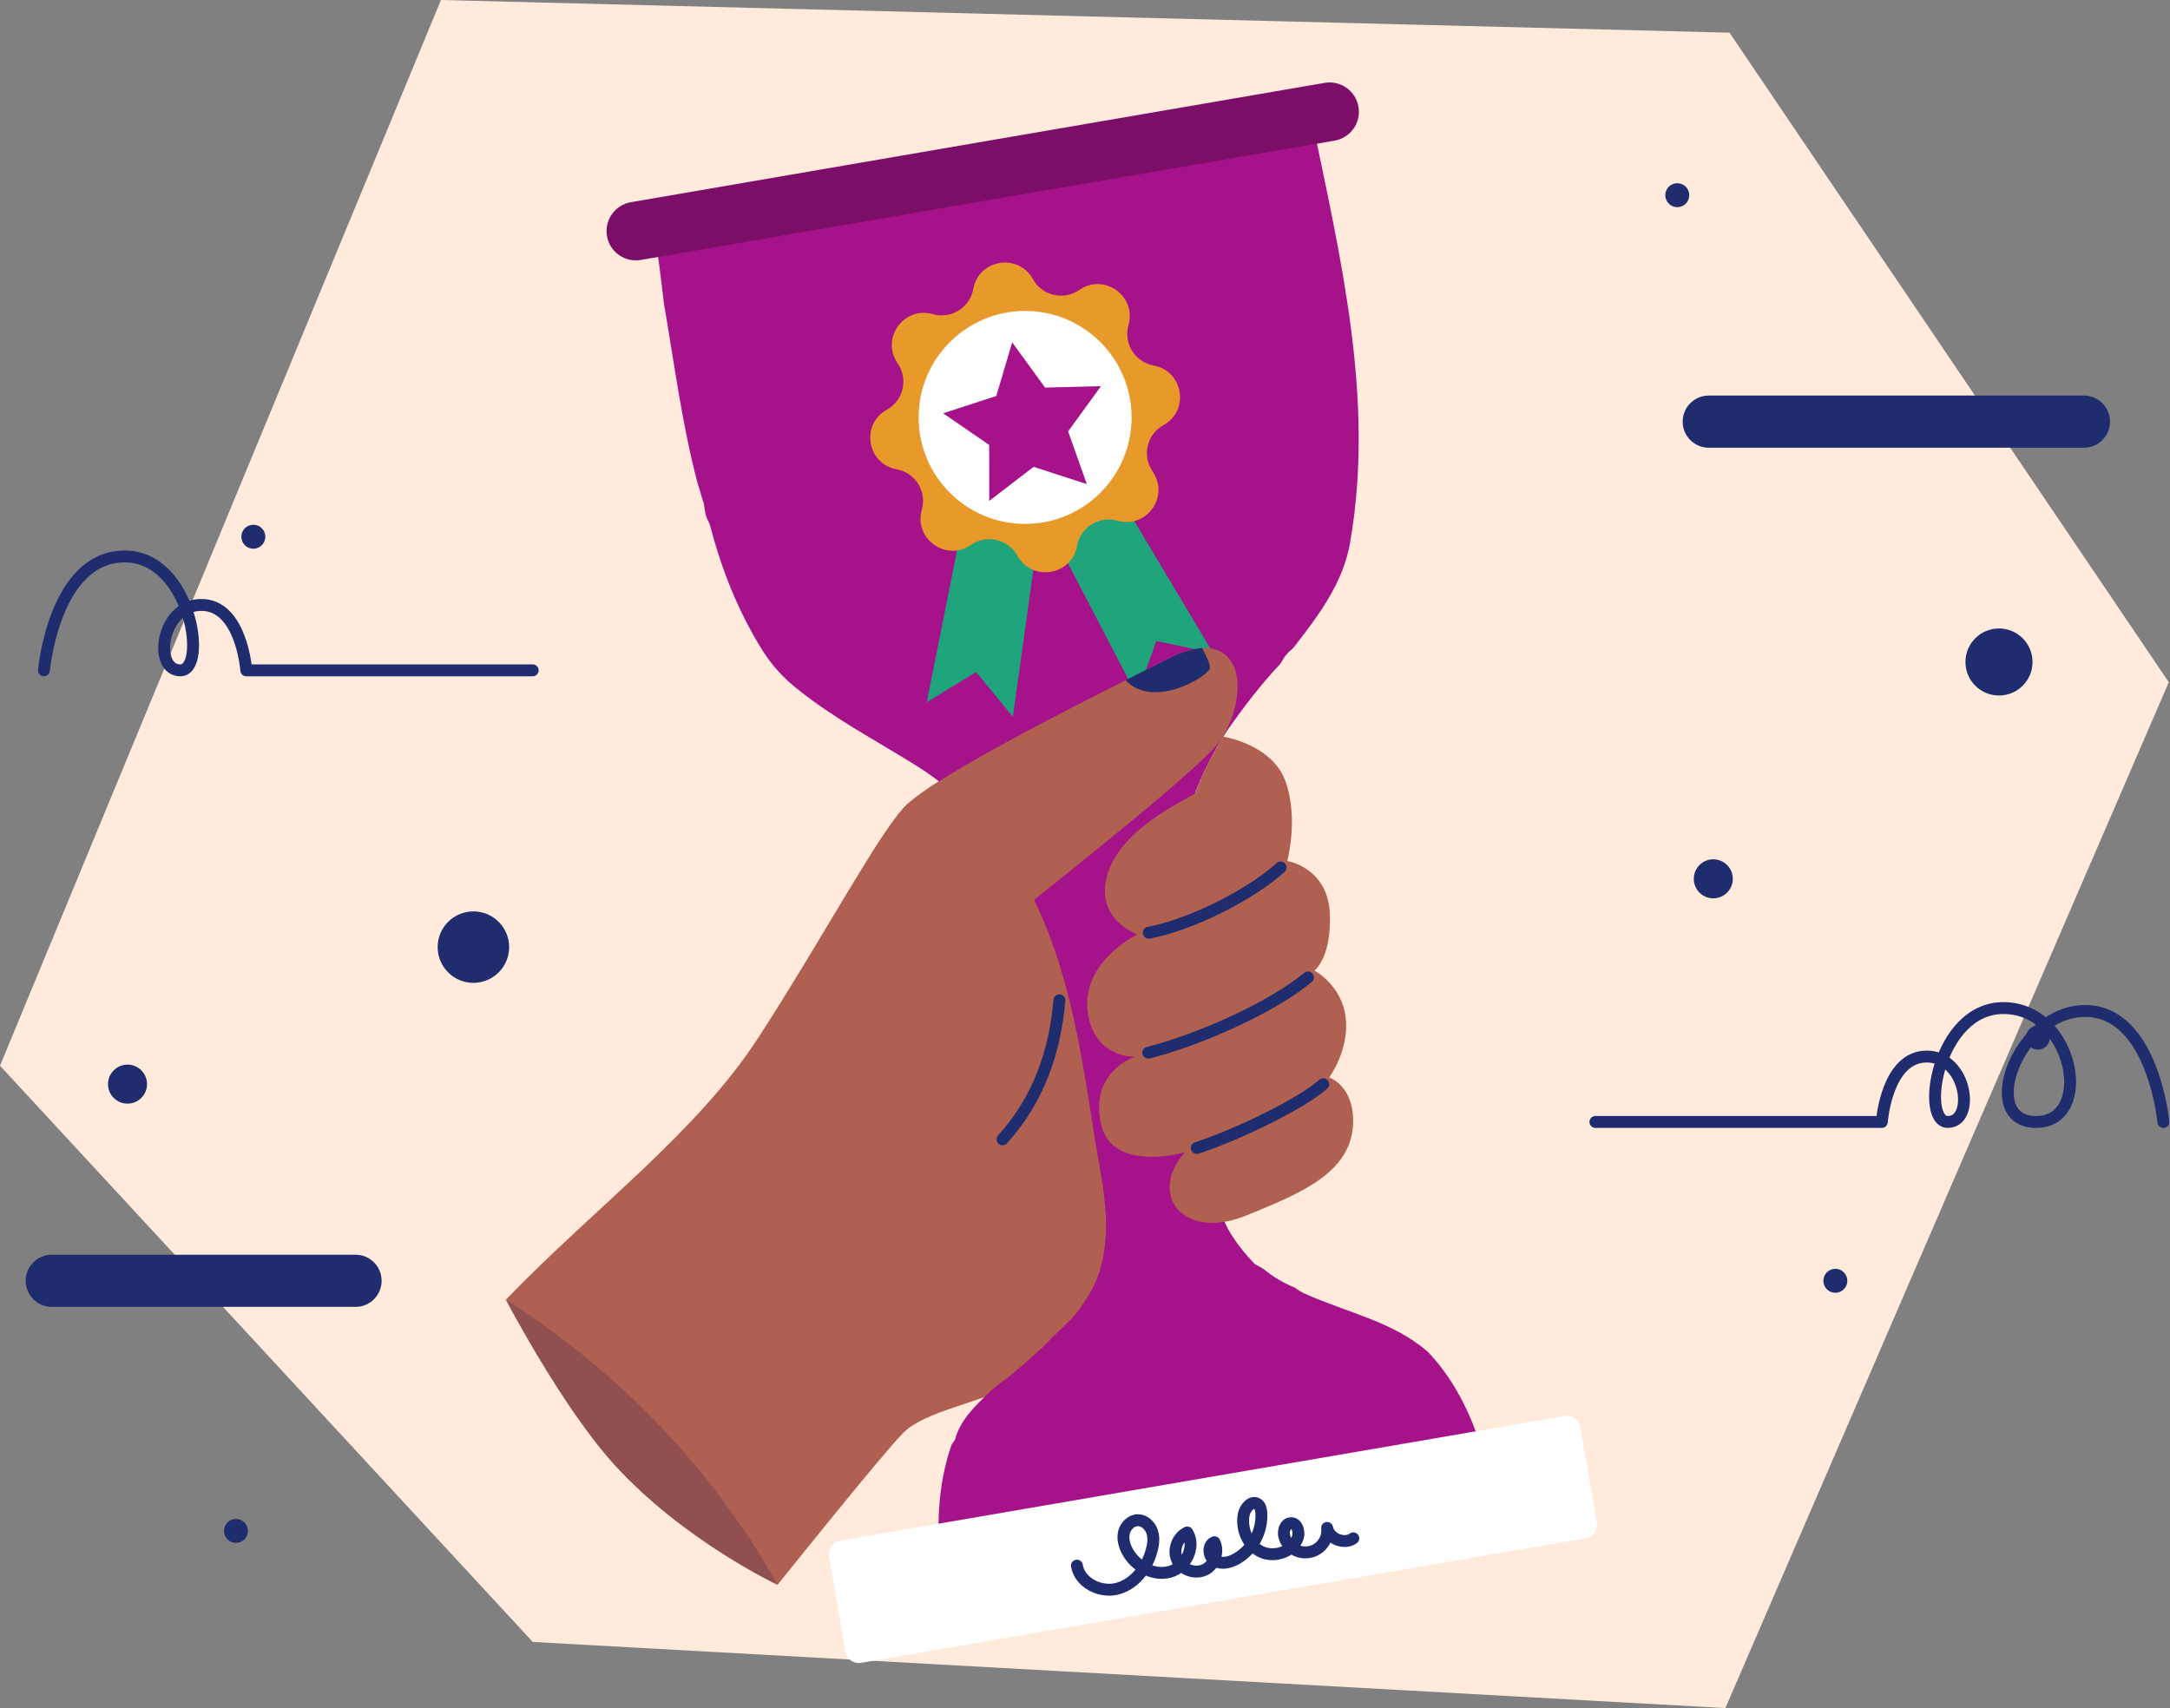
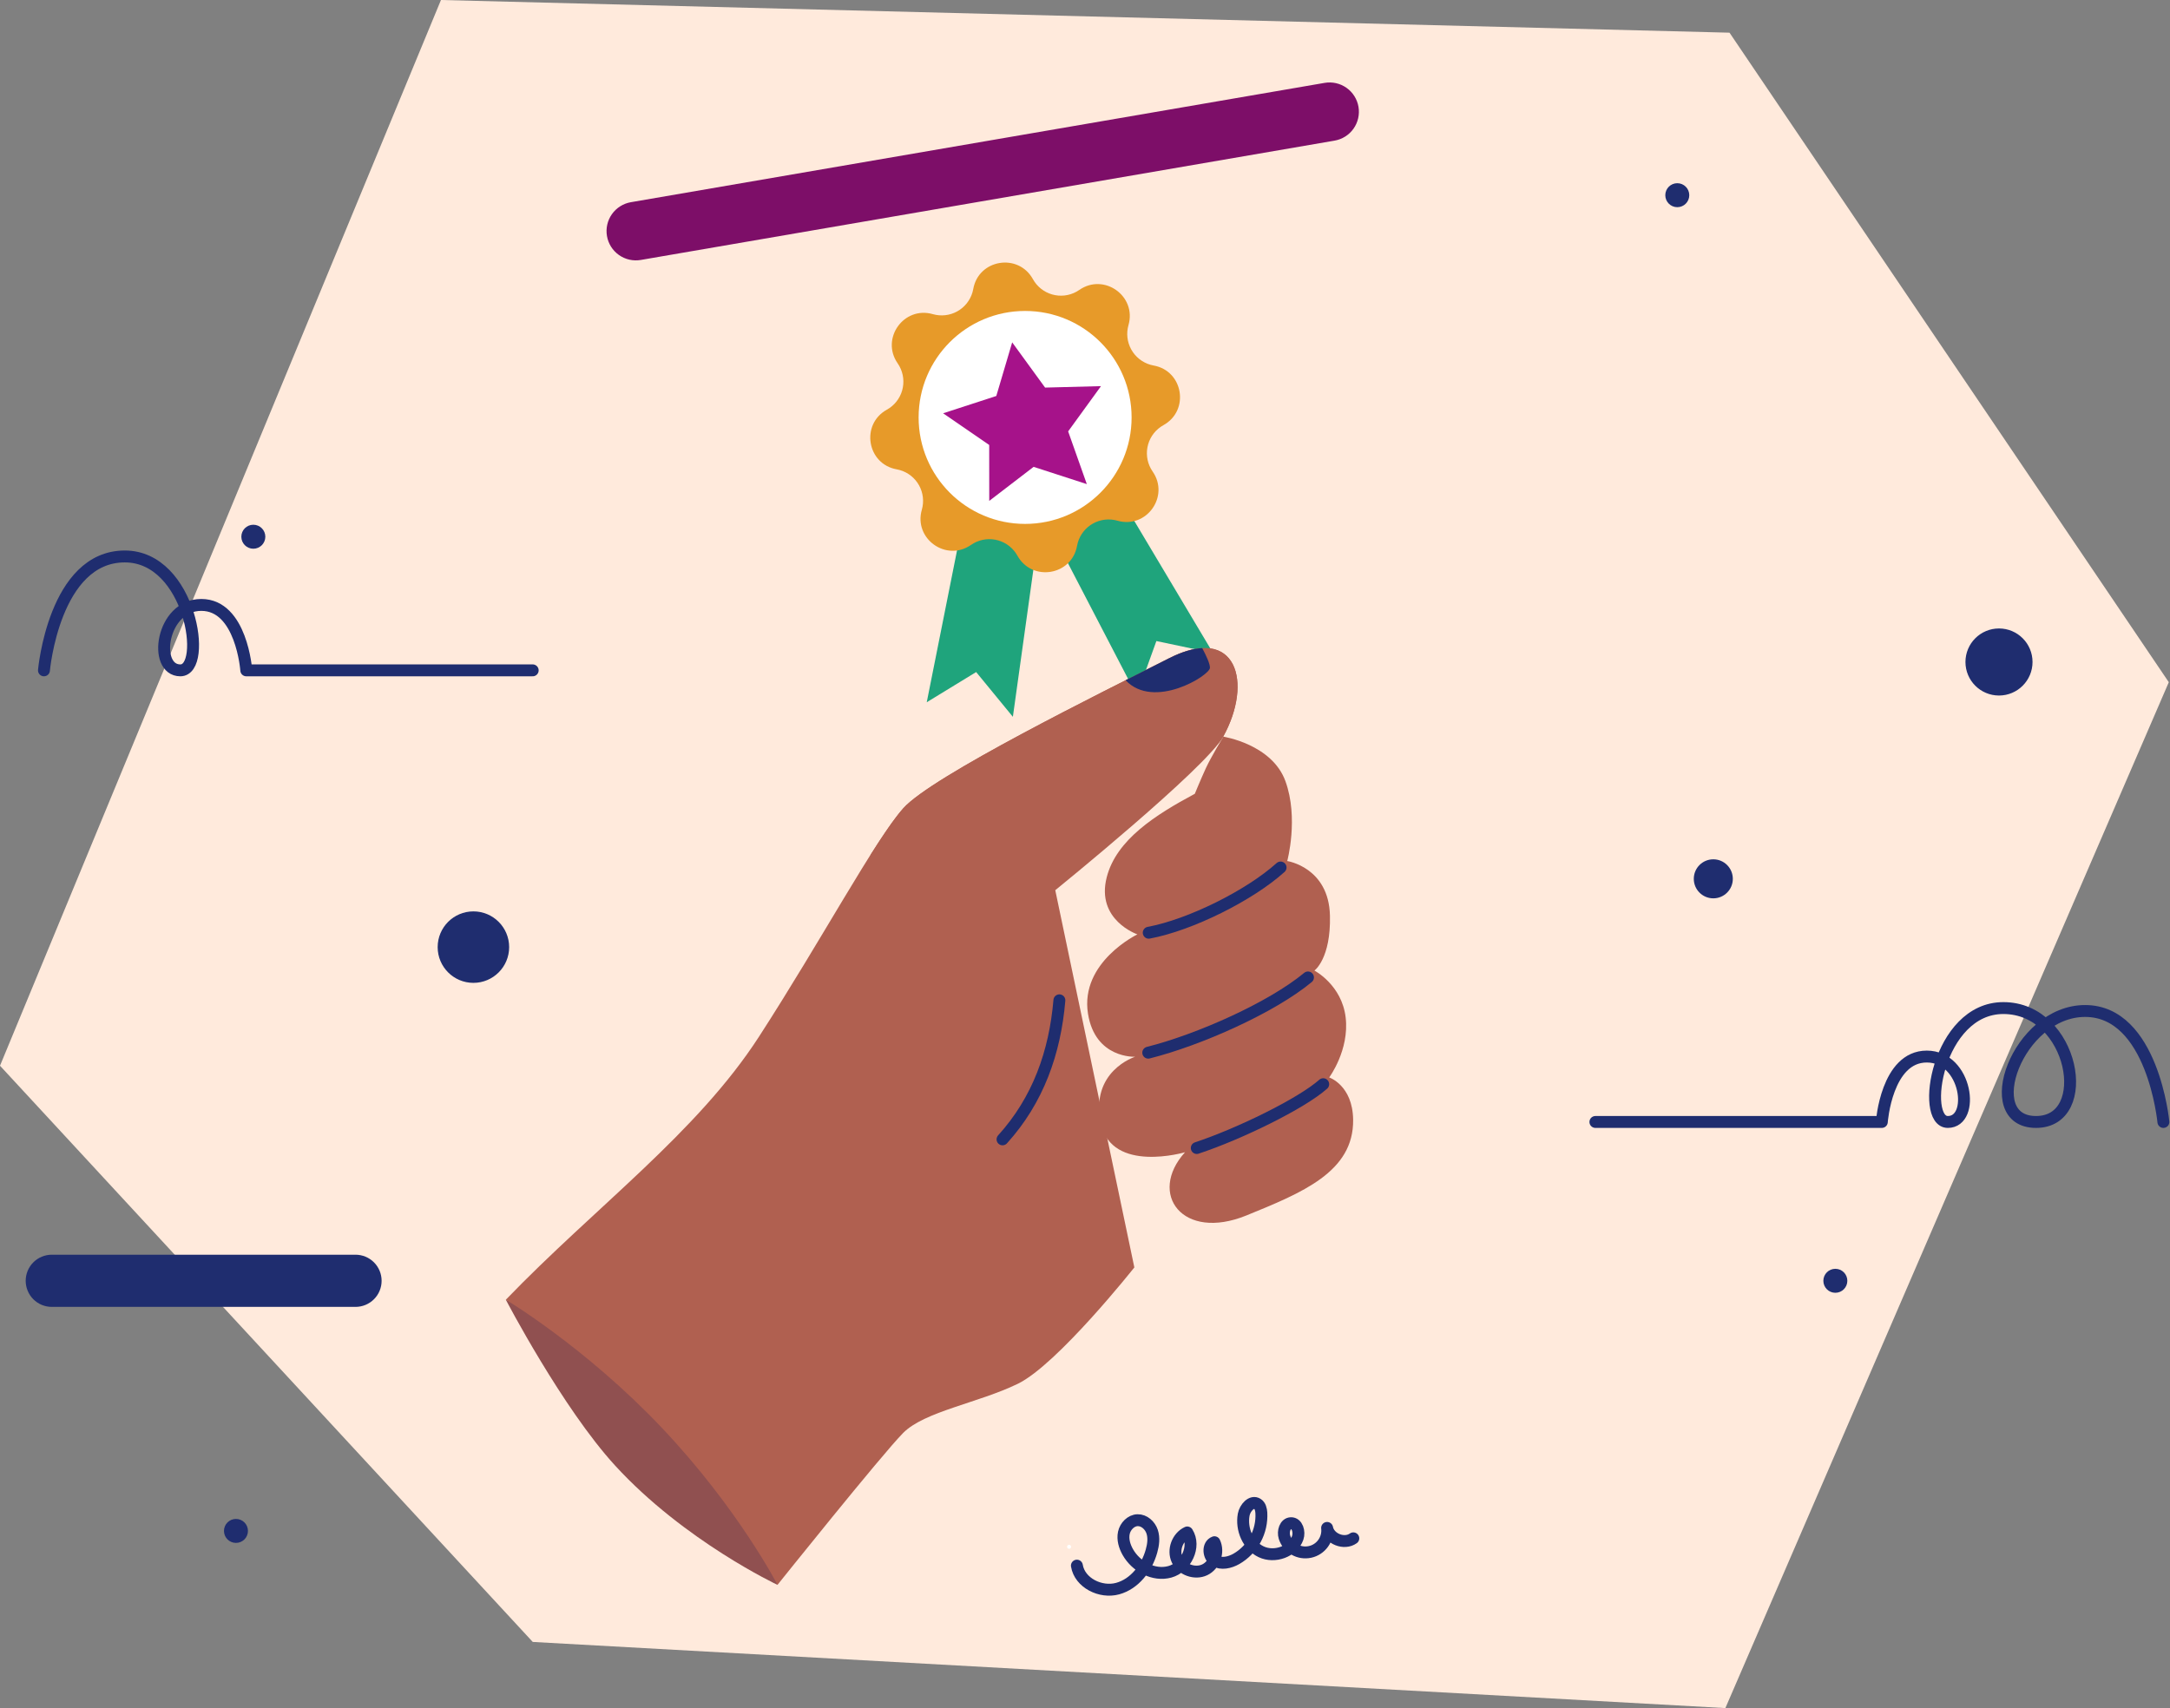
<svg xmlns="http://www.w3.org/2000/svg" id="eHsQRiqZPkx1" viewBox="0 0 1641 1292" shape-rendering="geometricPrecision" text-rendering="geometricPrecision">
  <rect x="0" y="0" width="1641" height="1292" fill="#808080" stroke="none" />
  <style>
#eHsQRiqZPkx19_tr {animation: eHsQRiqZPkx19_tr__tr 3000ms linear infinite normal forwards}@keyframes eHsQRiqZPkx19_tr__tr { 0% {transform: translate(382.53px,1257.773px) rotate(0deg)} 6.667% {transform: translate(382.53px,1257.773px) rotate(1.898deg)} 16.667% {transform: translate(382.53px,1257.773px) rotate(0deg)} 100% {transform: translate(382.53px,1257.773px) rotate(0deg)}}
</style>
  <g clip-path="url(#eHsQRiqZPkx36)">
    <g>
      <path d="M1307.9,24.72L333.47,0L0,806.03l402.88,435.8l901.88,50.03l335.33-775.89L1307.9,24.72Z" fill="#ffeadc" />
-       <path d="M1575.91,301.66h-283.72c-9.52,0-17.23,7.714-17.23,17.23s7.71,17.23,17.23,17.23h283.72c9.52,0,17.23-7.714,17.23-17.23s-7.71-17.23-17.23-17.23Z" fill="#1f2d6f" stroke="#1f2d6f" stroke-width="5" stroke-miterlimit="10" />
      <path d="M39.16,951.46h229.69c2.263-.001,4.504.443,6.595,1.309c2.091.865,3.991,2.134,5.591,3.735c1.601,1.6,2.87,3.5,3.735,5.591.866,2.091,1.31,4.332,1.309,6.595.001,2.263-.443,4.504-1.309,6.595-.865,2.091-2.134,3.991-3.735,5.591-1.6,1.601-3.5,2.87-5.591,3.735-2.091.866-4.332,1.31-6.595,1.309h-229.69c-2.263.001-4.504-.443-6.595-1.309-2.091-.865-3.991-2.134-5.591-3.735-1.6-1.6-2.869-3.5-3.735-5.591s-1.31-4.332-1.309-6.595c-.001-2.263.444-4.504,1.309-6.595s2.135-3.991,3.735-5.591c1.6-1.601,3.5-2.87,5.591-3.735c2.091-.866,4.332-1.31,6.595-1.309v0Z" fill="#1f2d6f" stroke="#1f2d6f" stroke-width="5" stroke-miterlimit="10" />
      <path d="M33.24,507c0,0,7.7-86.14,61.15-86.14c49.92,0,63,86.14,42,86.14s-14.6-49.48,15.85-49.48s34,49.48,34,49.48h216.6M1636,848.56c0,0-8-83.93-59.19-83.93s-81.28,83.93-37.11,83.93s28.72-86.14-24.73-86.14c-49.92,0-63,86.14-42,86.14s14.58-49.47-15.9-49.47-34,49.47-34,49.47h-216.6" fill="none" stroke="#1f2d6f" stroke-width="9" stroke-linecap="round" stroke-linejoin="round" />
      <path d="M178.44,1164.43c3.629,0,6.57-2.94,6.57-6.57s-2.941-6.57-6.57-6.57-6.57,2.94-6.57,6.57s2.941,6.57,6.57,6.57Z" fill="#1f2d6f" stroke="#1f2d6f" stroke-width="5" stroke-miterlimit="10" />
      <path d="M1387.93,975.26c3.63,0,6.57-2.941,6.57-6.57s-2.94-6.57-6.57-6.57-6.57,2.941-6.57,6.57s2.94,6.57,6.57,6.57Z" fill="#1f2d6f" stroke="#1f2d6f" stroke-width="5" stroke-miterlimit="10" />
      <path d="M1268.4,154.2c3.63,0,6.57-2.941,6.57-6.57s-2.94-6.57-6.57-6.57-6.57,2.941-6.57,6.57s2.94,6.57,6.57,6.57Z" fill="#1f2d6f" stroke="#1f2d6f" stroke-width="5" stroke-miterlimit="10" />
      <path d="M191.58,412.51c3.629,0,6.57-2.941,6.57-6.57s-2.941-6.57-6.57-6.57c-3.628,0-6.57,2.941-6.57,6.57s2.942,6.57,6.57,6.57Z" fill="#1f2d6f" stroke="#1f2d6f" stroke-width="5" stroke-miterlimit="10" />
-       <path d="M1541.11,791.36c3.63,0,6.57-2.942,6.57-6.57c0-3.629-2.94-6.57-6.57-6.57s-6.57,2.941-6.57,6.57c0,3.628,2.94,6.57,6.57,6.57Z" fill="#1f2d6f" stroke="#1f2d6f" stroke-width="5" stroke-miterlimit="10" />
      <path d="M358,740.86c13.548,0,24.53-10.982,24.53-24.53s-10.982-24.53-24.53-24.53-24.53,10.982-24.53,24.53s10.982,24.53,24.53,24.53Z" fill="#1f2d6f" stroke="#1f2d6f" stroke-width="5" stroke-miterlimit="10" />
      <path d="M1295.64,676.93c6.77,0,12.26-5.489,12.26-12.26s-5.49-12.26-12.26-12.26-12.26,5.489-12.26,12.26s5.49,12.26,12.26,12.26Z" fill="#1f2d6f" stroke="#1f2d6f" stroke-width="5" stroke-miterlimit="10" />
      <path d="M1511.68,523.54c12.63,0,22.86-10.235,22.86-22.86s-10.23-22.86-22.86-22.86-22.86,10.235-22.86,22.86s10.23,22.86,22.86,22.86Z" fill="#1f2d6f" stroke="#1f2d6f" stroke-width="5" stroke-miterlimit="10" />
-       <path d="M96.43,832.21c6.771,0,12.26-5.489,12.26-12.26s-5.489-12.26-12.26-12.26-12.26,5.489-12.26,12.26s5.489,12.26,12.26,12.26Z" fill="#1f2d6f" stroke="#1f2d6f" stroke-width="5" stroke-miterlimit="10" />
      <path d="M674.83,871.91c11.018,0,19.95-8.932,19.95-19.95s-8.932-19.95-19.95-19.95-19.95,8.932-19.95,19.95s8.932,19.95,19.95,19.95Z" fill="#1f2d6f" stroke="#1f2d6f" stroke-width="5" stroke-miterlimit="10" />
      <path d="M808.46,1171.37c.297,0,.587-.09.833-.25.247-.17.439-.4.553-.68.113-.27.143-.57.085-.86s-.201-.56-.41-.77c-.21-.21-.477-.35-.768-.41s-.593-.03-.867.08c-.274.12-.508.31-.673.56-.165.24-.253.53-.253.83c0,.4.158.78.439,1.06.282.28.663.44,1.061.44Z" fill="#fff" />
      <g id="eHsQRiqZPkx19_tr" transform="translate(382.53,1257.773) rotate(0)">
        <g transform="translate(-382.53,-1257.773)">
          <path d="M382.52,983c0,0,42.66,81.81,82.67,125.47C517.54,1165.6,588,1198.69,588,1198.69l1.72-131.89L382.52,983Z" fill="#905050" />
          <path d="M382.52,983C450.38,912.61,526.85,856.94,574,784s87.38-148.17,109-172.62s149.91-87.52,201.11-113.53s63.49,18.36,40.91,59.29c-13.16,23.86-127,116.14-127,116.14l59.8,285.3c0,0-58.21,73.47-88.11,88s-70.63,20.92-86.73,37.19-95,114.87-95,114.87-29.9-58-87.63-118.92-117.83-96.72-117.83-96.72Z" fill="#b06050" />
          <path d="M801.13,756.56c-3.35,39.4-16.08,75.47-43,105.16" fill="none" stroke="#1f2d6f" stroke-width="9" stroke-linecap="round" stroke-linejoin="round" />
-           <path d="M991.39,86.86c21.82,106,48.53,214,29.7,322.76-4.94,30.28-23.06,54.71-42.16,79.3-1.63,2.31-4.42,3.81-6,6.12-2.62,2.48-3.1,5.6-5.71,8.08-14.55,15.7-26.15,30.88-38.39,48.21-13.14,19.837-23.437,41.417-30.59,64.11-10.81,37.38-11.44,75-8.94,113.16c4.37,49,12.51,96.27,21.81,144.39c3.36,13.63,6.71,27.26,11.06,40.71c4.85,16.42,14.13,29,26.53,42.12c2.31,1.63,4.45,2.27,6.76,3.91c7.144,5.907,15.15,10.686,23.74,14.17c2.466,1.851,5.121,3.437,7.92,4.73c33,14.62,66.53,21,92.79,43.9c34.72,36.64,46.49,87.38,55.25,135.74l-423.76,29.9c-3.16-31.67-2.67-64.23,8.18-95.52l2.45-3.46c4.35-16,15.81-26.06,27.1-37.14c3.6-2.65,7-6.28,11.62-9.1c9.82-7.78,19.48-16.54,29.13-25.31c8.5-9.58,17.51-16.2,25-25.61c5.71-8.09,10.61-15,14.18-23.75c13.46-33.77,5.39-68.91-.38-102.42-11.22-71.12-21-145.55-59.12-208-1.33-1.81-.51-3-1.84-4.76-20.55-31-46.33-57-79.15-76.69C659.05,558.15,630,542.85,603,521.13c-10.352-8.101-19.247-17.908-26.3-29-18.24-29.27-30.74-60.57-39.42-93.57-.51-3-3.16-6.56-3.67-9.51l-1.52-8.87c-1.84-4.76-2.69-9.69-4.52-14.45-11.78-44.65-17.57-90.33-25.41-135.66-2.24-18.89-4.64-38.77-7.82-57.63" fill="#a6128a" />
          <path d="M765.96,542.14l36.78-263.98-49.78-8.42-52.13,261.38l37.36-22.83l27.77,33.85v0Z" fill="#1fa47c" />
          <path d="M859.62,526.03L736.71,289.53l44.1-24.59L917.32,493.87l-42.84-9.03-14.86,41.19Z" fill="#1fa47c" />
          <path d="M736,218.56c4-22.46,34-27.43,45.1-7.46c1.541,2.793,3.617,5.254,6.111,7.243s5.356,3.466,8.421,4.347c3.066.881,6.275,1.147,9.444.785s6.236-1.346,9.024-2.895c.72-.4,1.43-.84,2.11-1.31c18.75-13,43.48,4.68,37.17,26.62-1.769,6.183-1.011,12.816,2.107,18.441c3.119,5.625,8.342,9.782,14.523,11.559.78.223,1.571.407,2.37.55c22.47,4,27.43,34,7.46,45.1-2.793,1.541-5.254,3.617-7.243,6.111s-3.466,5.356-4.347,8.421c-.88,3.066-1.147,6.275-.785,9.444s1.346,6.236,2.895,9.024c.4.72.84,1.43,1.31,2.11c13,18.74-4.68,43.47-26.62,37.17-3.061-.879-6.265-1.146-9.43-.786-3.164.36-6.227,1.339-9.012,2.882-2.786,1.544-5.241,3.621-7.224,6.113s-3.456,5.35-4.334,8.411c-.231.782-.418,1.577-.56,2.38-4,22.47-34,27.43-45.1,7.46-1.545-2.788-3.625-5.245-6.12-7.229-2.495-1.985-5.357-3.458-8.421-4.335-3.065-.878-6.273-1.143-9.44-.78s-6.232,1.346-9.019,2.894c-.72.41-1.43.85-2.11,1.32-18.74,13-43.47-4.68-37.17-26.62c1.775-6.18,1.024-12.811-2.089-18.437-3.113-5.625-8.332-9.785-14.511-11.563-.79-.227-1.591-.414-2.4-.56-22.47-4-27.44-34-7.46-45.11c2.79-1.543,5.249-3.622,7.235-6.116c1.986-2.495,3.461-5.357,4.339-8.422.879-3.065,1.144-6.274.782-9.442-.363-3.167-1.347-6.233-2.896-9.02-.397-.719-.831-1.416-1.3-2.09-13-18.74,4.68-43.47,26.62-37.17c6.18,1.775,12.811,1.024,18.437-2.089s9.785-8.332,11.563-14.511c.21-.81.4-1.62.57-2.44v0Z" fill="#e79a29" />
          <path d="M775.21,396.24c44.475,0,80.53-36.055,80.53-80.53s-36.055-80.53-80.53-80.53c-44.476,0-80.53,36.055-80.53,80.53s36.054,80.53,80.53,80.53Z" fill="#fff" />
          <path d="M781.64,353.09l-33.55,25.74-.03-42.29-34.85-23.96l40.22-13.09l12.01-40.55l24.88,34.2l42.28-1.1-24.84,34.23l14.12,39.87-40.24-13.05Z" fill="#a6128a" />
          <path d="M477.11,152.92l524.6-90.24c5.79-.995,11.74.352,16.55,3.745c4.8,3.392,8.05,8.552,9.05,14.345.99,5.791-.35,11.74-3.74,16.538-3.39,4.799-8.55,8.055-14.34,9.052L484.62,196.6c-2.87.498-5.81.425-8.651-.214-2.842-.639-5.529-1.833-7.909-3.512-2.38-1.68-4.405-3.812-5.96-6.275-1.554-2.463-2.608-5.208-3.1-8.079-.494-2.87-.417-5.81.226-8.65.644-2.841,1.84-5.526,3.522-7.904s3.817-4.4,6.281-5.952c2.464-1.553,5.21-2.604,8.081-3.094v0Z" fill="#7d0e68" />
-           <path d="M1183.11,1070.98L635.4,1165.19c-5.682.97-9.497,6.37-8.519,12.06l12.36,71.85c.977,5.68,6.376,9.5,12.058,8.52l547.711-94.21c5.68-.98,9.49-6.38,8.51-12.06l-12.35-71.86c-.98-5.68-6.38-9.49-12.06-8.51Z" fill="#fff" />
          <path d="M903.54,600.36c-29.88,16-59.31,34.76-66.6,63.08-8.36,32.48,23.19,43.24,23.19,43.24s-43.57,21-37.37,60c5.43,34.16,35.65,32.56,35.65,32.56s-34.67,10.92-25.81,50.76c8.38,37.7,63.53,21.46,63.53,21.46-28.34,31.42-1.94,67.52,46.46,47.8c42-17.14,81.18-32.87,80.68-72.37-.33-26.1-18.1-32-18.1-32s15.35-20.64,12.45-45.33-23.62-35.5-23.62-35.5s12.52-9,11.73-41.62c-.87-36.48-32.29-41.23-32.29-41.23s8.8-32.56-1.41-60.49-46.94-33.57-46.94-33.57-9.39,15.57-13.2,23.85-8.35,19.36-8.35,19.36v0Z" fill="#b06050" />
          <path d="M884.14,497.85C832.94,523.85,704.6,587,683,611.41c-6.64,7.52-15,19.84-24.85,35.41c21.31,1.7,42.65,2.56,64.09,3.74c29.14,1.62,22.78,28.06,50.55,37.53c28.75-23.69,141.58-111.62,152.25-131c22.59-40.88,10.3-85.26-40.9-59.24v0Z" fill="#b06050" />
          <path d="M968.4,656.11c-23.27,21-68.11,43.44-99.71,49.33m120.43,33.82c-27.46,22.78-82.3,47.23-120.79,56.9M1000.64,820c-16.4,14.61-63.4,37.61-95.62,48.26" fill="none" stroke="#1f2d6f" stroke-width="9" stroke-linecap="round" stroke-linejoin="round" />
          <path d="M884.14,497.85c-8.94,4.54-20.25,10.22-32.93,16.63c21.3,22.6,63.43-3.44,63.77-9.34.16-2.93-2.82-9.32-5.86-15-6.94.42-15.26,2.77-24.98,7.71Z" fill="#1f2d6f" />
          <path d="M814.37,1184.12c2.15,13.13,18,20.9,30.84,17.37s22-15.55,25.57-28.35c1.36-4.8,2.06-10,.48-14.73s-6-8.78-11-8.65-9.31,4.61-10.37,9.57.51,10.16,3,14.57c6.23,11,19.63,18.26,31.78,14.9s19.9-19.12,13.17-29.77c-7.45,3.43-11.09,13.35-7.62,20.77s13.42,11,20.82,7.48s10.91-13.48,7.35-20.86c-5.4,2-4.73,10.92.2,13.93s11.41,1.49,16.41-1.35c6.062-3.49,11.034-8.6,14.365-14.75c3.33-6.15,4.886-13.11,4.495-20.09-.18-2.52-.8-5.32-2.93-6.7-4.38-2.84-9.46,3-10.42,8.11-2,10.94,3.16,23.31,13.21,28.08s24,0,27.64-10.54c1.57-4.52-.31-11.2-5.09-11.08-4.51.12-6.28,6.27-4.92,10.57c1.252,3.93,3.924,7.25,7.494,9.31c3.569,2.07,7.78,2.72,11.809,1.85s7.587-3.22,9.977-6.58c2.4-3.36,3.45-7.49,2.96-11.58c1.59,8.31,13,12.82,19.82,7.88" fill="none" stroke="#1f2d6f" stroke-width="9" stroke-linecap="round" stroke-linejoin="round" />
        </g>
      </g>
    </g>
    <clipPath id="eHsQRiqZPkx36">
      <rect width="1640.52" height="1291.86" rx="0" ry="0" fill="#fff" />
    </clipPath>
  </g>
</svg>